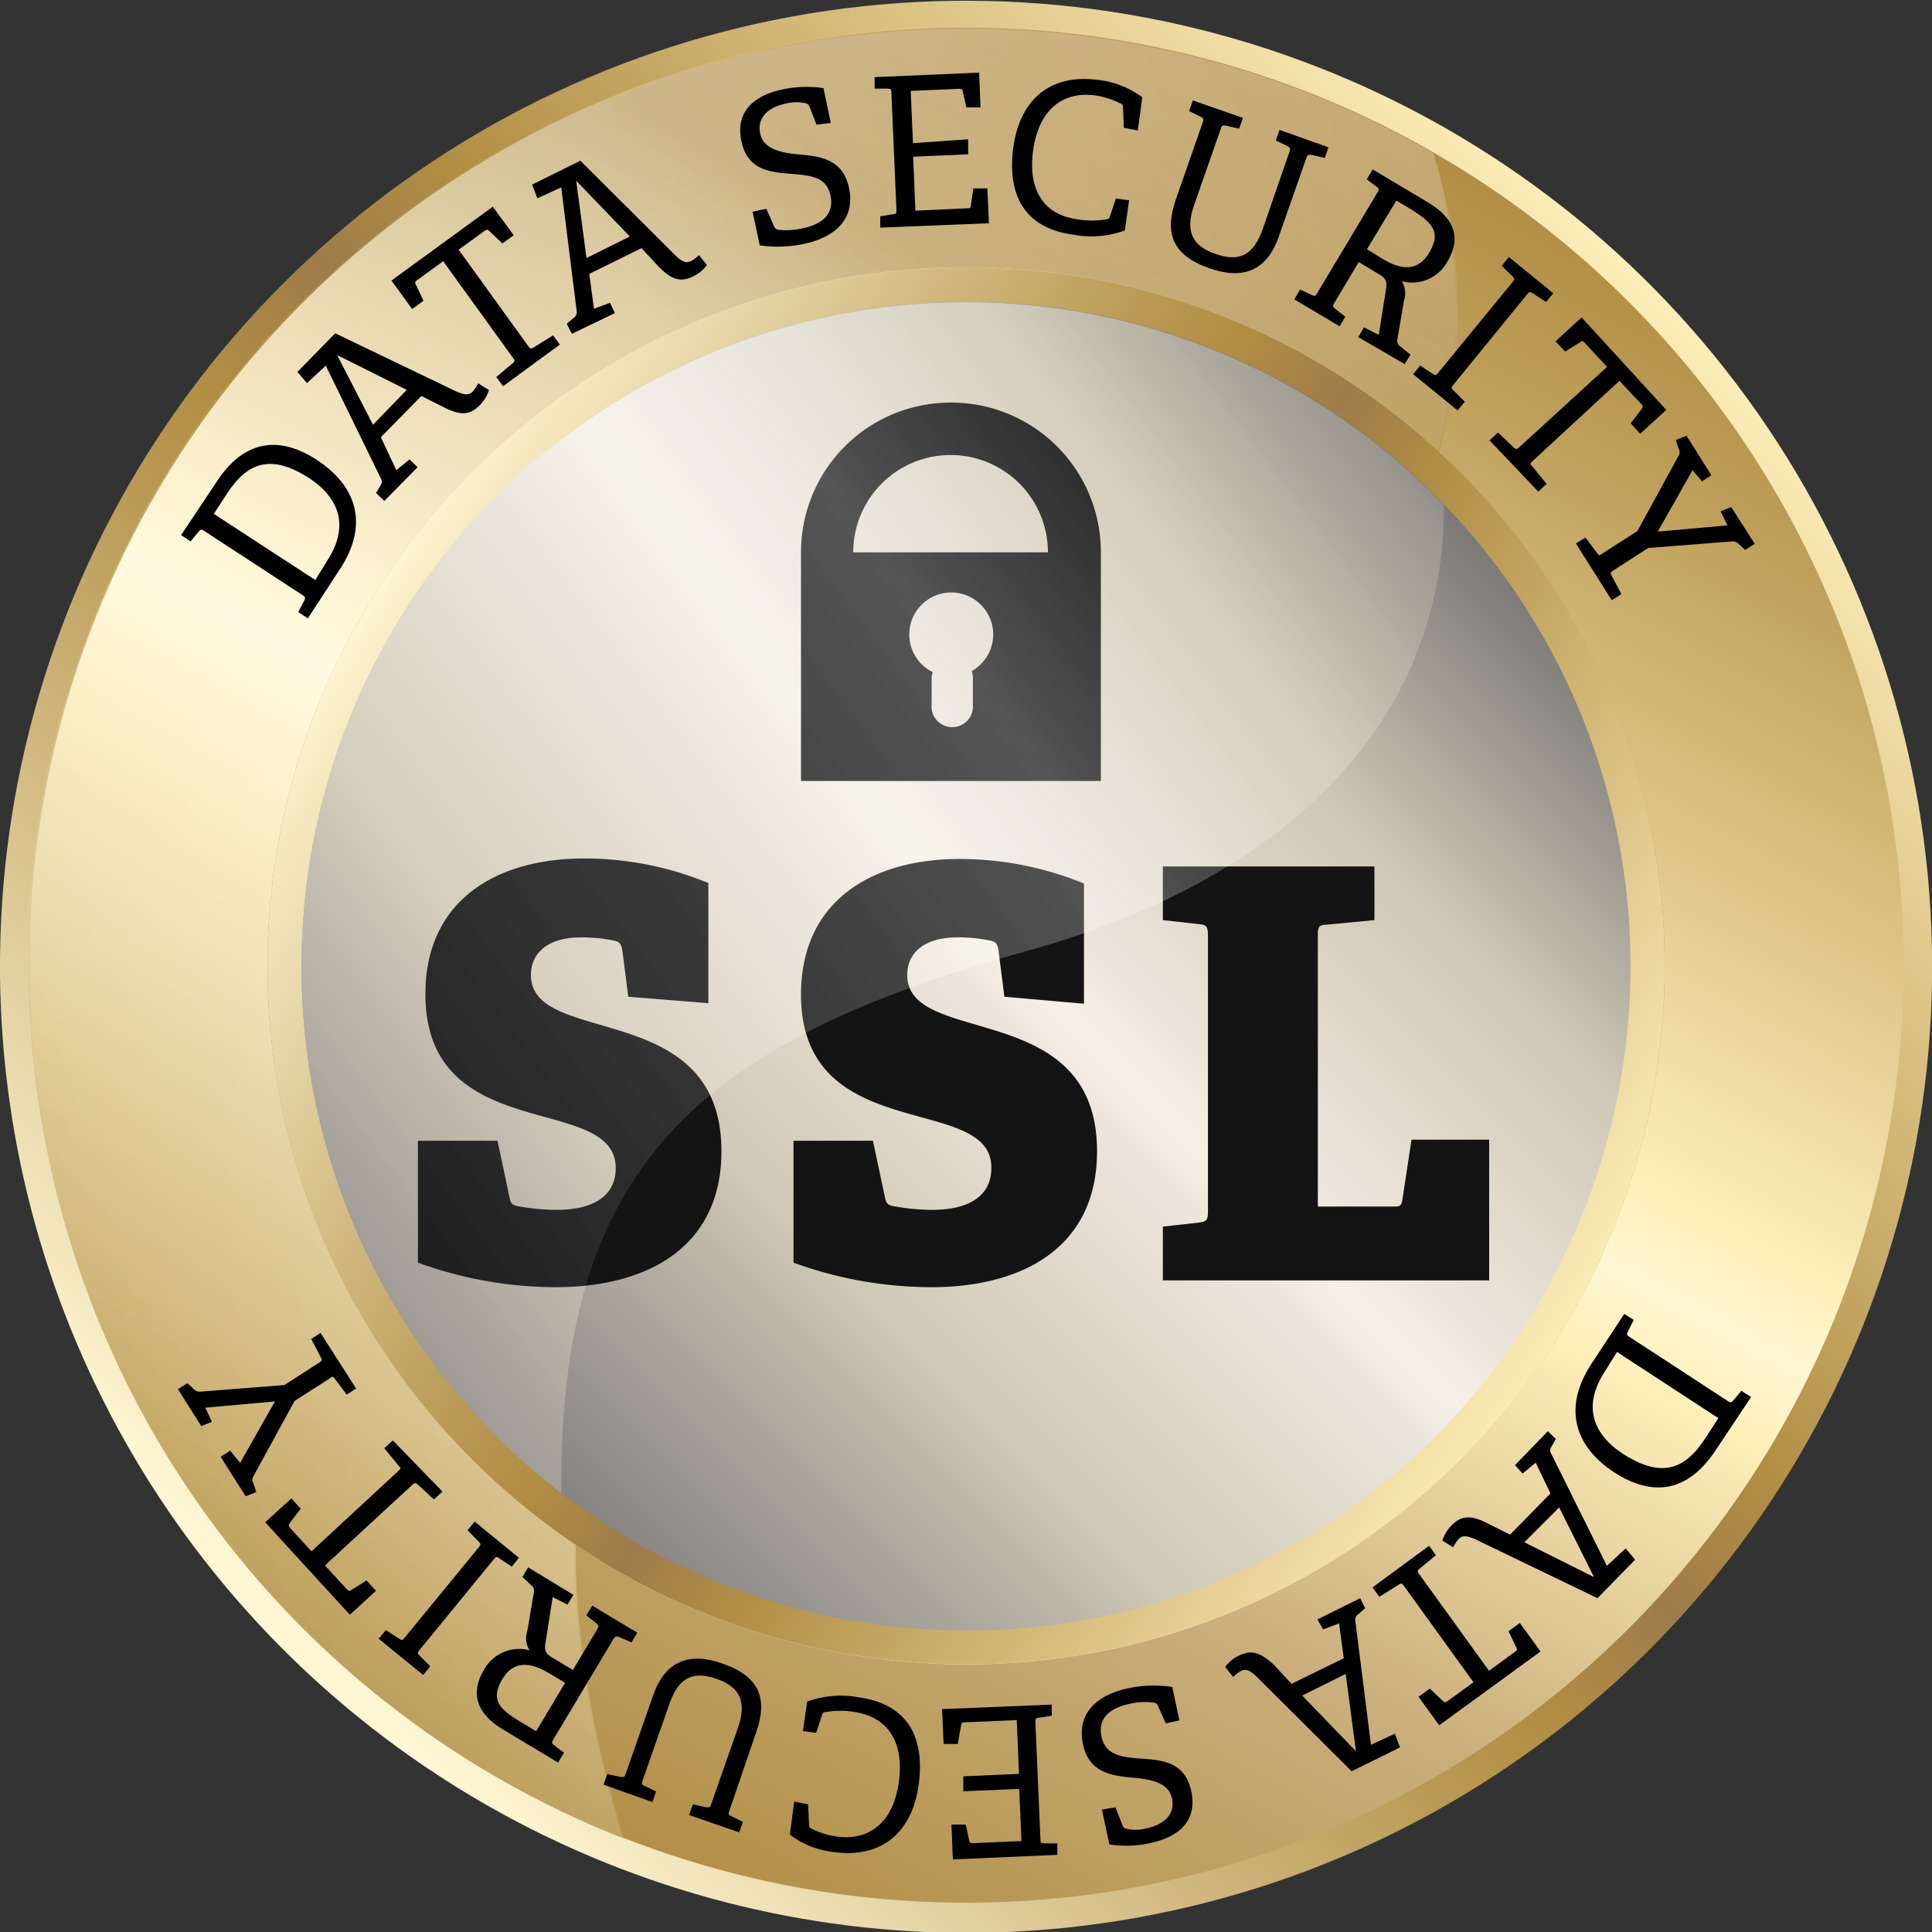
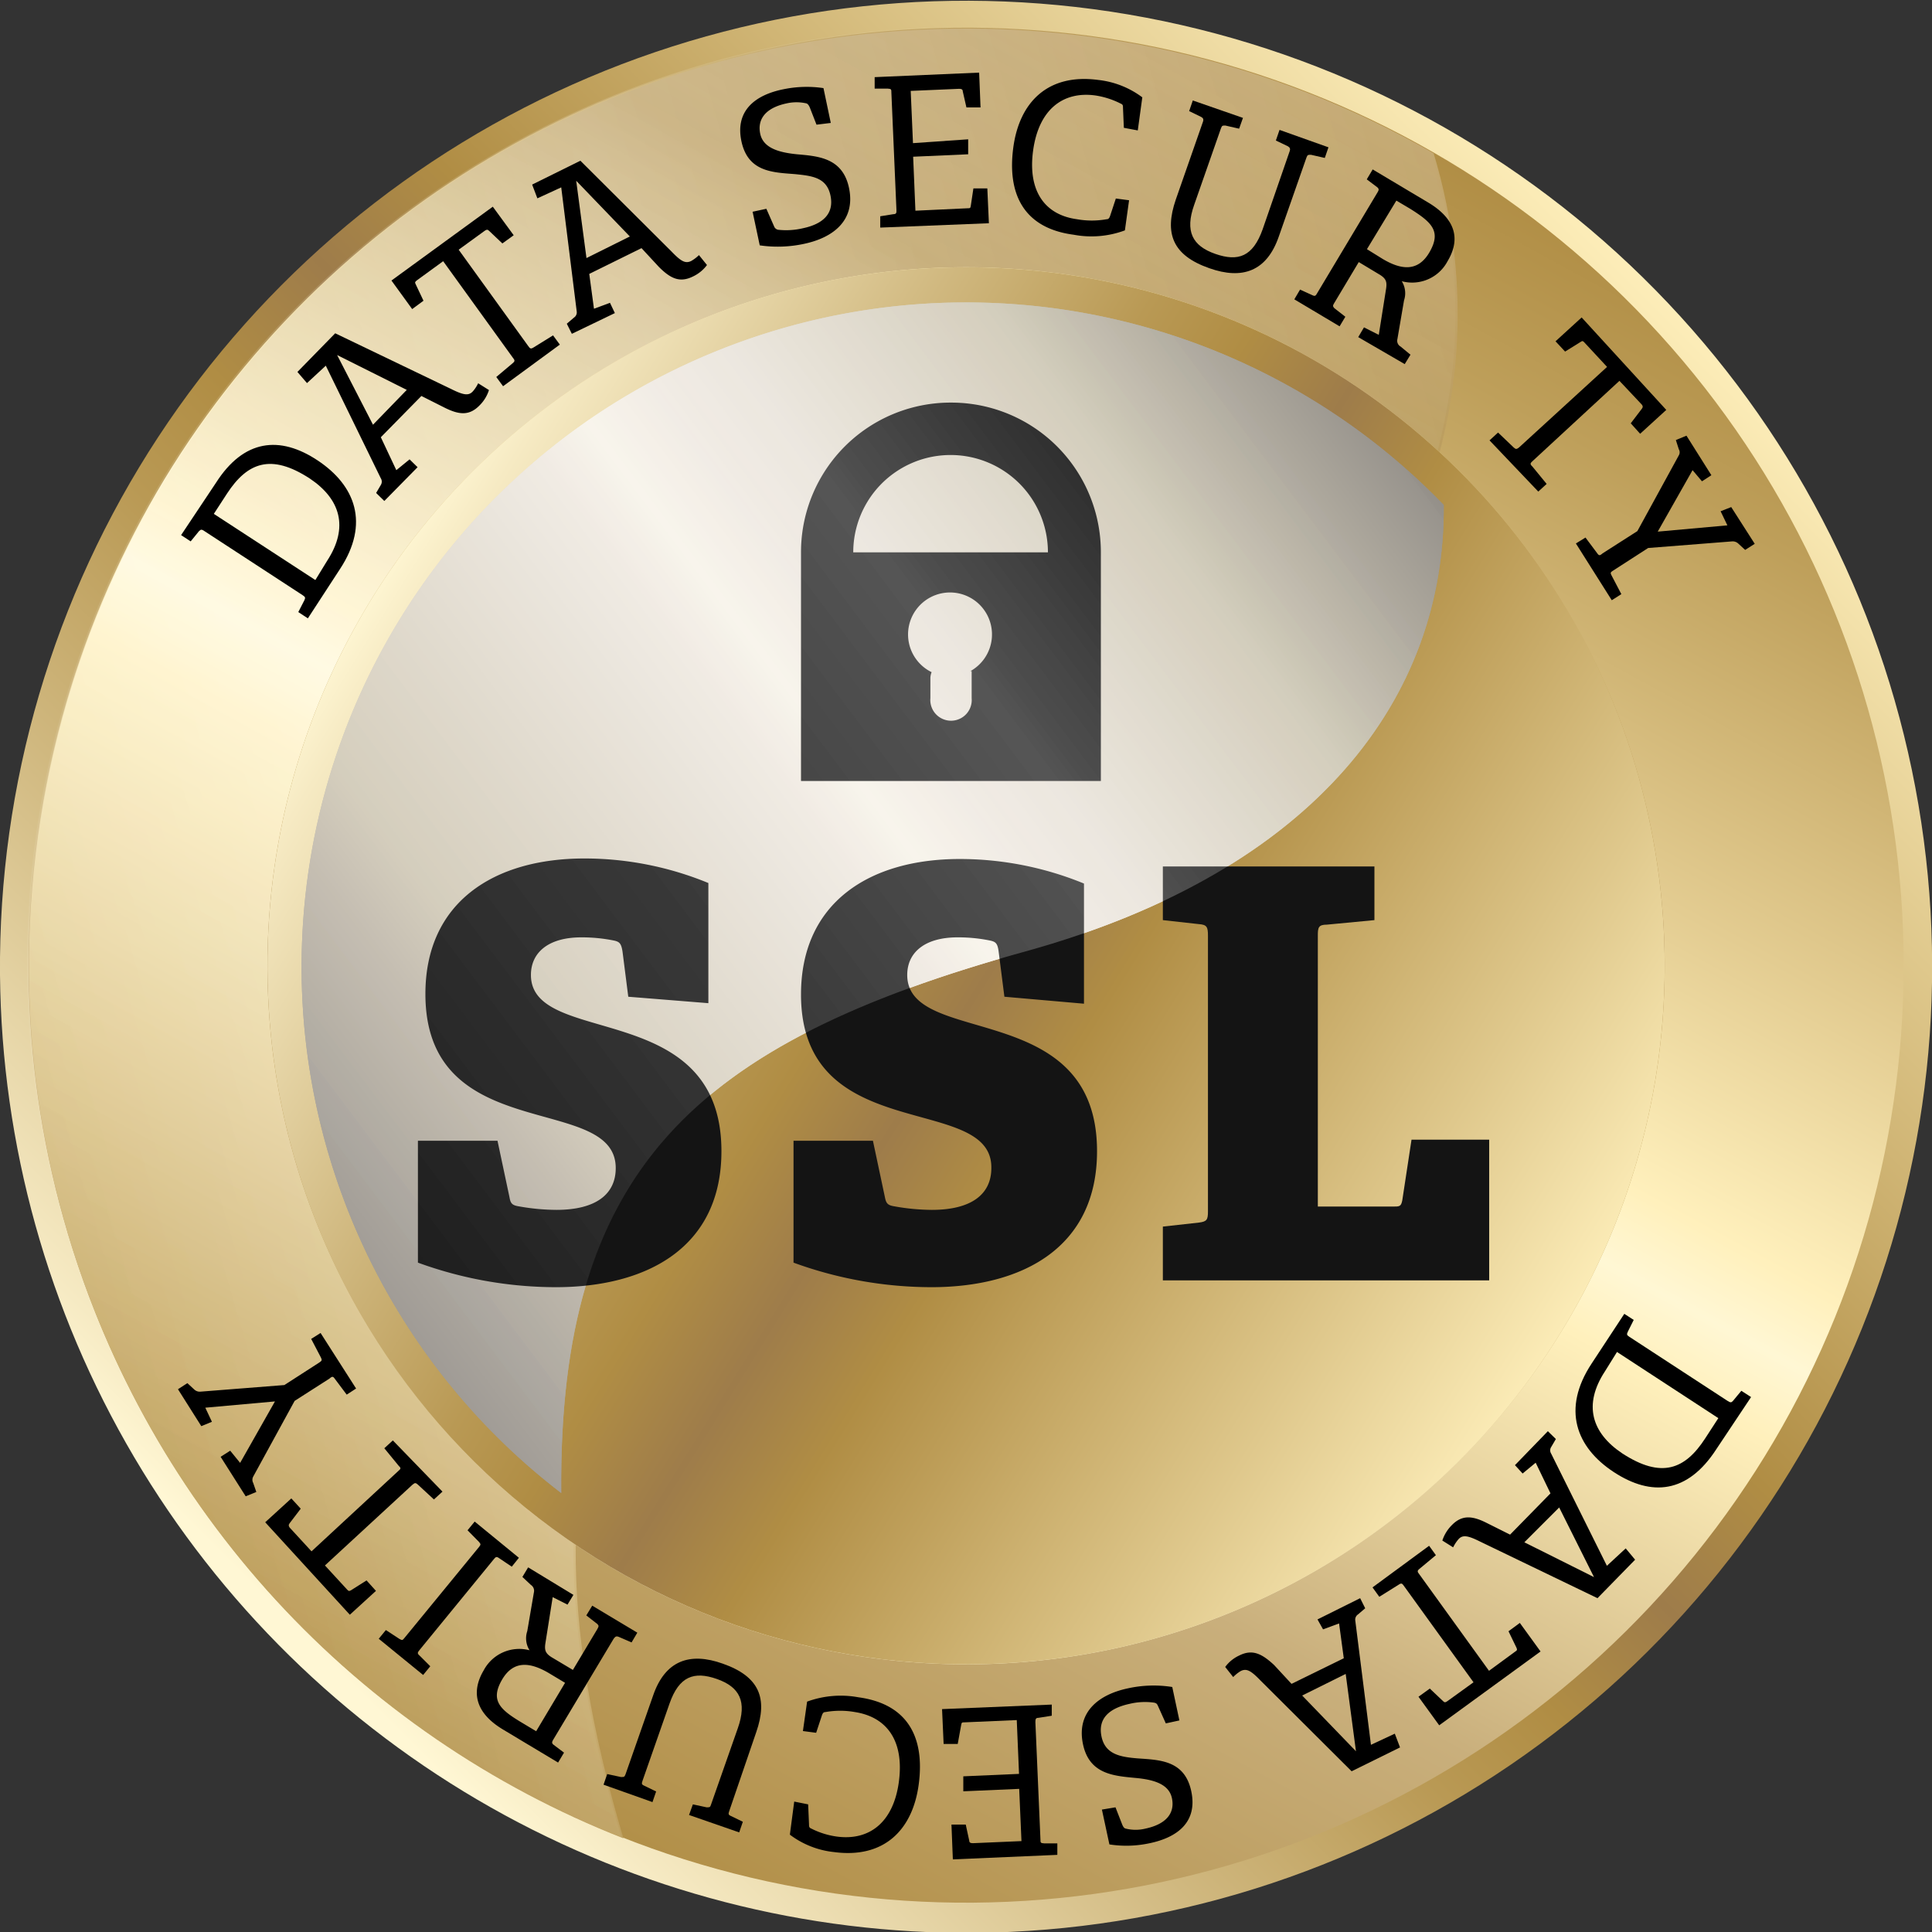
<svg xmlns="http://www.w3.org/2000/svg" xmlns:xlink="http://www.w3.org/1999/xlink" id="Ebene_1" data-name="Ebene 1" viewBox="0 0 110.95 110.95">
  <rect x="0" y="0" width="110.95" height="110.95" fill="#333333" stroke="none" />
  <defs>
    <style>.cls-1{fill:none;}.cls-2{fill:url(#Silver);}.cls-3{fill:url(#Schimmer);}.cls-4{fill:url(#Unbenannter_Verlauf_78);}.cls-5{fill:url(#Unbenannter_Verlauf_78-2);}.cls-6{fill:url(#Unbenannter_Verlauf);}.cls-7{clip-path:url(#clip-path);}.cls-8{fill:url(#Unbenannter_Verlauf-2);}.cls-9{clip-path:url(#clip-path-2);}.cls-10{fill:url(#Gold);}.cls-11{clip-path:url(#clip-path-3);}.cls-12{fill:url(#Unbenannter_Verlauf_3);}.cls-13{clip-path:url(#clip-path-4);}.cls-14{fill:url(#Unbenannter_Verlauf_78-4);}.cls-15{clip-path:url(#clip-path-5);}.cls-16{fill:url(#Silver-2);}.cls-17{clip-path:url(#clip-path-6);}.cls-18{fill:url(#Silver-3);}.cls-19{opacity:0.47;}.cls-20{clip-path:url(#clip-path-7);}.cls-21{fill:url(#Unbenannter_Verlauf_78-6);}.cls-22{clip-path:url(#clip-path-8);}.cls-23{fill:url(#Unbenannter_Verlauf-4);}.cls-24{clip-path:url(#clip-path-9);}.cls-25{fill:url(#Silver-4);}.cls-26{clip-path:url(#clip-path-10);}.cls-27{fill:url(#Silver-6);}.cls-28{fill:#141414;}.cls-29{fill:url(#Schimmer-3);}</style>
    <linearGradient id="Silver" x1="10.19" y1="72.09" x2="81.94" y2="18.04" gradientUnits="userSpaceOnUse">
      <stop offset="0" stop-color="#848181" />
      <stop offset="0.22" stop-color="#bfb8aa" />
      <stop offset="0.27" stop-color="#cfc8b5" />
      <stop offset="0.49" stop-color="#ece5dc" />
      <stop offset="0.53" stop-color="#f6f1e6" />
      <stop offset="0.58" stop-color="#ece5dc" />
      <stop offset="0.78" stop-color="#cfc8b5" />
      <stop offset="1" stop-color="#7b7877" />
    </linearGradient>
    <linearGradient id="Schimmer" x1="10.19" y1="72.09" x2="81.94" y2="18.04" gradientUnits="userSpaceOnUse">
      <stop offset="0" stop-color="#fff" stop-opacity="0" />
      <stop offset="0.39" stop-color="#fff" stop-opacity="0.08" />
      <stop offset="0.63" stop-color="#fff" stop-opacity="0.15" />
      <stop offset="0.65" stop-color="#fff" stop-opacity="0.13" />
      <stop offset="0.76" stop-color="#fff" stop-opacity="0.06" />
      <stop offset="0.88" stop-color="#fff" stop-opacity="0.01" />
      <stop offset="1" stop-color="#fff" stop-opacity="0" />
    </linearGradient>
    <linearGradient id="Unbenannter_Verlauf_78" x1="-5.47" y1="99.98" x2="87.07" y2="99.98" gradientTransform="matrix(0.96, -0.28, 0.28, 0.96, -20.2, -32.57)" gradientUnits="userSpaceOnUse">
      <stop offset="0" stop-color="#fff" stop-opacity="0" />
      <stop offset="0.5" stop-color="#fff" stop-opacity="0.2" />
      <stop offset="0.68" stop-color="#fff" stop-opacity="0.14" />
      <stop offset="1" stop-color="#fff" stop-opacity="0" />
    </linearGradient>
    <linearGradient id="Unbenannter_Verlauf_78-2" x1="-5.56" y1="99.87" x2="86.98" y2="99.87" xlink:href="#Unbenannter_Verlauf_78" />
    <linearGradient id="Unbenannter_Verlauf" x1="9.93" y1="60.57" x2="90.17" y2="60.57" gradientTransform="translate(-5.1 105.53) rotate(-90)" gradientUnits="userSpaceOnUse">
      <stop offset="0" stop-color="#fff7d4" />
      <stop offset="0.04" stop-color="#f6eac3" />
      <stop offset="0.23" stop-color="#d0b87f" />
      <stop offset="0.36" stop-color="#b99954" />
      <stop offset="0.43" stop-color="#b08d44" />
      <stop offset="0.51" stop-color="#9e7c4a" />
      <stop offset="0.59" stop-color="#b08d44" />
      <stop offset="0.84" stop-color="#dfc88c" />
      <stop offset="1" stop-color="#fff0bc" />
    </linearGradient>
    <clipPath id="clip-path">
      <path class="cls-1" d="M0,56a55.48,55.48,0,1,1,56,55A55.55,55.55,0,0,1,0,56" />
    </clipPath>
    <linearGradient id="Unbenannter_Verlauf-2" x1="-297.52" y1="80.56" x2="-296.55" y2="80.56" gradientTransform="matrix(115.47, 0, 0, -115.47, 34355.21, 9357.55)" xlink:href="#Unbenannter_Verlauf" />
    <clipPath id="clip-path-2">
      <path class="cls-1" d="M3.89,70.82a53.84,53.84,0,1,0,36.25-67,53.85,53.85,0,0,0-36.25,67" />
    </clipPath>
    <linearGradient id="Gold" x1="-297.88" y1="80.26" x2="-296.93" y2="80.26" gradientTransform="matrix(114.03, 0, 0, -114.03, 33968.02, 9207.02)" gradientUnits="userSpaceOnUse">
      <stop offset="0" stop-color="#b08d44" />
      <stop offset="0.27" stop-color="#c9af7c" />
      <stop offset="0.49" stop-color="#fff0bc" />
      <stop offset="0.53" stop-color="#fff7d4" />
      <stop offset="0.57" stop-color="#fff0bc" />
      <stop offset="0.71" stop-color="#e3cc91" />
      <stop offset="0.9" stop-color="#be9f5a" />
      <stop offset="1" stop-color="#b08d44" />
    </linearGradient>
    <clipPath id="clip-path-3">
      <path class="cls-1" d="M3.89,70.82A53.79,53.79,0,0,0,35.8,105.57h0c-7.46-25.08.24-38,24-52.57,20.88-12.82,27-29.25,22.53-44.2a53.84,53.84,0,0,0-78.44,62" />
    </clipPath>
    <linearGradient id="Unbenannter_Verlauf_3" x1="-297.74" y1="80.53" x2="-296.8" y2="80.53" gradientTransform="matrix(130.72, 0, 0, -130.72, 38909.19, 10578.61)" gradientUnits="userSpaceOnUse">
      <stop offset="0" stop-color="#b08d44" />
      <stop offset="0.25" stop-color="#dfc88c" />
      <stop offset="0.42" stop-color="#fff0bc" />
      <stop offset="0.46" stop-color="#fff7d4" />
      <stop offset="0.49" stop-color="#fff0bc" />
      <stop offset="0.64" stop-color="#d5bc7c" />
      <stop offset="0.77" stop-color="#b08d44" />
      <stop offset="1" stop-color="#c9af7c" />
    </linearGradient>
    <clipPath id="clip-path-4">
      <path class="cls-4" d="M3.89,70.82A53.79,53.79,0,0,0,35.8,105.57h0c-7.46-25.08.24-38,24-52.57,20.88-12.82,27-29.25,22.53-44.2a53.84,53.84,0,0,0-78.44,62" />
    </clipPath>
    <linearGradient id="Unbenannter_Verlauf_78-4" x1="-297.74" y1="80.53" x2="-296.8" y2="80.53" gradientTransform="matrix(130.72, 0, 0, -130.72, 38909.19, 10578.61)" xlink:href="#Unbenannter_Verlauf_78" />
    <clipPath id="clip-path-5">
      <path class="cls-1" d="M32.31-42.46A55.54,55.54,0,0,1,3.13-115.29,55.54,55.54,0,0,1,76-144.47a55.55,55.55,0,0,1,29.18,72.83A55.55,55.55,0,0,1,32.31-42.46" />
    </clipPath>
    <linearGradient id="Silver-2" x1="-298.87" y1="83.6" x2="-297.9" y2="83.6" gradientTransform="matrix(-115.47, 0, 0, 115.47, -34401.42, -9747.04)" xlink:href="#Silver" />
    <clipPath id="clip-path-6">
      <path class="cls-1" d="M57.88-147.17a53.84,53.84,0,0,0-57.45,50,53.84,53.84,0,0,0,50,57.45,53.84,53.84,0,0,0,57.45-50,53.84,53.84,0,0,0-50-57.45" />
    </clipPath>
    <linearGradient id="Silver-3" x1="-296.66" y1="83.76" x2="-295.72" y2="83.76" gradientTransform="matrix(0, 114.03, 114.03, 0, -9496.37, 33680.84)" xlink:href="#Silver" />
    <clipPath id="clip-path-7">
      <path class="cls-5" d="M3.78,70.74a53.73,53.73,0,0,0,31.9,34.75h0c-7.46-25.07.24-38,24-52.57,20.88-12.81,27-29.25,22.53-44.19a53.83,53.83,0,0,0-78.43,62" />
    </clipPath>
    <linearGradient id="Unbenannter_Verlauf_78-6" x1="-297.74" y1="80.53" x2="-296.8" y2="80.53" gradientTransform="matrix(130.72, 0, 0, -130.72, 38909.06, 10578.68)" xlink:href="#Unbenannter_Verlauf_78" />
    <clipPath id="clip-path-8">
      <path class="cls-6" d="M16.38,64.46A40.12,40.12,0,1,1,64.46,94.57,40.16,40.16,0,0,1,16.38,64.46" />
    </clipPath>
    <linearGradient id="Unbenannter_Verlauf-4" x1="-299.57" y1="82.68" x2="-298.87" y2="82.68" gradientTransform="translate(9602.39 34607.13) rotate(90) scale(115.47)" xlink:href="#Unbenannter_Verlauf" />
    <clipPath id="clip-path-9">
-       <path class="cls-1" d="M17.32,55.81A38.16,38.16,0,1,0,55.14,17.32,38.16,38.16,0,0,0,17.32,55.81" />
-     </clipPath>
+       </clipPath>
    <linearGradient id="Silver-4" x1="-297.38" y1="80.52" x2="-296.71" y2="80.52" gradientTransform="matrix(114.03, 0, 0, -114.03, 33927.31, 9237.05)" xlink:href="#Silver" />
    <clipPath id="clip-path-10">
      <path class="cls-2" d="M17.32,55.81A38.08,38.08,0,0,0,32.23,85.74h0c-.16-18.54,7.61-25.83,26.65-31.1C75.63,50,83,40,82.91,29A38.16,38.16,0,0,0,17.32,55.81" />
    </clipPath>
    <linearGradient id="Silver-6" x1="14.82" y1="78.24" x2="86.57" y2="24.19" gradientTransform="translate(51.78 -20.52) rotate(45.5)" xlink:href="#Silver" />
    <linearGradient id="Schimmer-3" x1="14.82" y1="78.24" x2="86.57" y2="24.19" gradientTransform="translate(51.78 -20.52) rotate(45.5)" xlink:href="#Schimmer" />
  </defs>
  <g class="cls-7">
    <rect class="cls-8" x="-23.97" y="-23.97" width="158.9" height="158.9" transform="translate(-22.98 56.17) rotate(-45.5)" />
  </g>
  <g class="cls-9">
    <rect class="cls-10" x="-20.64" y="-20.67" width="152.26" height="152.26" transform="translate(-19.7 77.86) rotate(-61.57)" />
  </g>
  <g class="cls-11">
    <rect class="cls-12" x="-20.04" y="-14.98" width="134.03" height="134.03" transform="translate(-21.14 68.58) rotate(-61.57)" />
  </g>
  <path class="cls-4" d="M3.89,70.82A53.79,53.79,0,0,0,35.8,105.57h0c-7.46-25.08.24-38,24-52.57,20.88-12.82,27-29.25,22.53-44.2a53.84,53.84,0,0,0-78.44,62" />
  <g class="cls-13">
    <rect class="cls-14" x="-20.04" y="-14.98" width="134.03" height="134.03" transform="translate(-21.14 68.58) rotate(-61.57)" />
  </g>
  <g class="cls-15">
    <rect class="cls-16" x="-25.32" y="-172.91" width="158.9" height="158.9" transform="translate(74.62 12.58) rotate(-41.01)" />
  </g>
  <g class="cls-17">
    <rect class="cls-18" x="-22" y="-169.59" width="152.26" height="152.26" transform="translate(74.62 12.59) rotate(-41.01)" />
  </g>
  <g class="cls-19">
    <path class="cls-5" d="M3.78,70.74a53.73,53.73,0,0,0,31.9,34.75h0c-7.46-25.07.24-38,24-52.57,20.88-12.81,27-29.25,22.53-44.19a53.83,53.83,0,0,0-78.43,62" />
    <g class="cls-20">
      <rect class="cls-21" x="-20.15" y="-15.06" width="134.03" height="134.03" transform="translate(-21.14 68.43) rotate(-61.57)" />
    </g>
  </g>
  <path class="cls-6" d="M16.38,64.46A40.12,40.12,0,1,1,64.46,94.57,40.16,40.16,0,0,1,16.38,64.46" />
  <g class="cls-22">
    <rect class="cls-23" x="-1.97" y="-1.98" width="114.9" height="114.9" transform="translate(-20.99 73.04) rotate(-57.94)" />
  </g>
  <g class="cls-24">
    <rect class="cls-25" x="1.51" y="1.51" width="107.94" height="107.94" transform="translate(-22.97 56.17) rotate(-45.5)" />
  </g>
  <path d="M93.28,75.45l.54.35-.34.68c-.07.15-.06.19.09.29l5.64,3.68c.16.1.21.11.31,0l.48-.58.56.36-2,3c-1.64,2.53-3.71,2.73-5.88,1.31s-3-3.62-1.28-6.23Zm-1.11,3.3c-1.26,1.92-.77,3.54,1,4.72,2.25,1.46,3.6.91,4.75-.86l.76-1.17-5.82-3.8Z" />
  <path d="M88.89,82.19l.46.45-.27.46a.35.35,0,0,0,0,.38l3.2,6.44,1.08-1,.54.65-2.16,2.21L85,88.53c-.7-.35-1-.4-1.24-.14a2.24,2.24,0,0,0-.31.47l-.62-.39a2.23,2.23,0,0,1,.55-.89c.58-.59,1.17-.54,2-.12l1.34.67,2.32-2.37L88.19,84l-.75.62L87,84.14Zm.65,4.38-2,2,4,2Z" />
  <path d="M82.07,88.77l.39.54-.95.79c-.13.11-.12.16,0,.31l4,5.54,1.5-1.1c.11-.07.13-.1.08-.22l-.46-.95.65-.48,1.19,1.64-5.82,4.24-1.19-1.64.65-.47.77.73c.09.08.12.07.23,0l1.51-1.09-4-5.54c-.1-.14-.14-.17-.29-.07l-1.12.7-.39-.54Z" />
  <path d="M78.11,91.78l.29.58-.41.35a.36.36,0,0,0-.16.35l.9,7.14,1.37-.64.3.79-2.78,1.37-5.23-5.21c-.55-.57-.8-.71-1.13-.55a2,2,0,0,0-.44.35l-.46-.58a2.07,2.07,0,0,1,.81-.66c.74-.37,1.28-.12,2,.55l1,1.08,3-1.47-.27-2-.92.34L75.66,93Zm-.83,4.35-2.5,1.24,3.09,3.2Z" />
  <path d="M64.06,103.79l.39,1c.07.16.12.2.19.22a2.36,2.36,0,0,0,1.15,0c1.21-.26,1.69-.91,1.51-1.75s-1.12-1.07-2.12-1.16c-1.25-.12-2.66-.22-3-2s.9-2.78,2.58-3.14a6.86,6.86,0,0,1,2.56-.08l.41,1.92-.78.17-.45-1c-.06-.14-.11-.18-.29-.2a3.77,3.77,0,0,0-1.35.08c-1.2.26-1.82.87-1.6,1.89s1.1,1.16,2.07,1.24c1.26.09,2.7.1,3.08,1.88s-.8,2.67-2.43,3a6.31,6.31,0,0,1-2.27.06l-.43-2Z" />
  <path d="M60.4,97.89l0,.64-.76.12c-.16,0-.18.07-.18.25l.29,6.73c0,.18,0,.22.21.23l.76,0,0,.66-6,.26-.08-2h.82l.2.92c0,.12.08.15.21.15l2.79-.12-.13-3-3.21.14,0-.86,3.2-.14-.13-3.09-3,.13c-.13,0-.17,0-.19.14L55,100.15l-.81,0-.09-2Z" />
  <path d="M46.35,97.72a5.61,5.61,0,0,1,2.94-.25c2.9.39,3.82,2.37,3.47,5s-2,4.27-4.86,3.89a5.08,5.08,0,0,1-2.54-1l.25-1.9.8.16.05,1.15c0,.11,0,.19.13.24a4.62,4.62,0,0,0,1.47.46c1.87.25,3.25-.82,3.56-3.15s-.67-3.71-2.52-4a4.83,4.83,0,0,0-1.7,0c-.1,0-.15.05-.2.19l-.33,1-.76-.1Z" />
  <path d="M36.9,102.26c-.06.17-.06.22.1.29l.68.33-.21.61-2.81-1,.21-.61.79.17c.18,0,.2,0,.26-.15l1.59-4.54c.69-2,2.1-2.5,4-1.82,2.11.74,2.59,2,1.92,3.93L41.88,104c-.06.17-.06.22.1.29l.68.33-.21.61-2.88-1,.22-.61.79.17c.18,0,.2,0,.25-.15l1.54-4.39c.54-1.53.11-2.37-1.2-2.83s-2.17-.16-2.72,1.41Z" />
  <path d="M32.93,91.59l-.34.56-.85-.43-.42,2.65c-.06.41,0,.6.44.85l1.14.68,1.4-2.34c.09-.17.1-.19,0-.3l-.63-.49.34-.56,2.59,1.55-.33.56L35.53,94c-.16-.06-.2,0-.29.11l-3.46,5.78c-.09.15-.1.21,0,.3l.61.46-.34.57-3.15-1.89c-1.86-1.11-1.71-2.42-1.12-3.41a2.31,2.31,0,0,1,2.63-1.15,1.29,1.29,0,0,1-.13-1.1l.38-2.22a.4.4,0,0,0-.17-.43L30,90.56l.33-.55ZM31.5,96.07c-1-.58-2-.78-2.68.41s-.09,1.71,1.17,2.46l.8.48,1.66-2.78Z" />
  <path d="M29.8,89.46l-.41.51-.73-.49c-.14-.1-.19-.08-.3.06l-4.27,5.22c-.12.14-.13.2,0,.31l.62.62-.41.5-2.55-2.08.41-.5.78.51c.16.09.18.08.29-.06l4.27-5.21c.12-.15.12-.17,0-.31l-.65-.66.41-.5Z" />
  <path d="M25.41,85.66l-.49.45L24,85.26c-.13-.12-.18-.11-.31,0L18.66,89.9l1.26,1.37c.09.1.12.12.23.06l.9-.57.54.6-1.5,1.37-4.86-5.31,1.5-1.37.54.59-.64.84c-.07.1-.06.14,0,.24l1.26,1.37,5-4.63c.13-.11.15-.15,0-.29l-.82-1,.49-.45Z" />
  <path d="M20.45,79.74l-.54.35-.69-.92c-.1-.14-.15-.13-.3,0l-2,1.28-2.38,4.35a.38.38,0,0,0,0,.36l.18.52-.61.25-1.44-2.27.55-.35.57.7,2-3.53-4,.36.38.81-.61.25-1.34-2.12.54-.35.39.36a.46.46,0,0,0,.35.13l4.83-.38,2-1.29c.16-.11.17-.13.1-.29l-.56-1.07.54-.34Z" />
  <path d="M17.68,35.51l-.55-.36.35-.68c.07-.15.05-.19-.1-.29L11.74,30.5c-.15-.1-.2-.11-.31,0l-.48.59-.55-.36,2-3C14,25.22,16.07,25,18.24,26.44s3,3.62,1.29,6.23Zm1.11-3.31c1.25-1.92.76-3.54-1-4.72-2.24-1.46-3.59-.91-4.75.86l-.76,1.17,5.83,3.8Z" />
  <path d="M22.07,28.77l-.47-.46.27-.46a.36.36,0,0,0,0-.38L18.71,21l-1.08,1-.55-.64,2.17-2.22,6.66,3.2c.7.35,1,.4,1.24.14a2,2,0,0,0,.31-.47l.62.39a2.16,2.16,0,0,1-.55.89c-.58.59-1.16.54-2,.12l-1.33-.67-2.33,2.37L22.76,27l.76-.62.46.45Zm-.65-4.38,1.94-2-4-2Z" />
  <path d="M28.89,22.18l-.39-.53.95-.8c.13-.11.12-.16,0-.31l-4-5.54-1.51,1.1c-.1.08-.13.11-.07.22l.45.95-.65.48-1.19-1.64,5.82-4.24,1.2,1.64-.65.47-.77-.73c-.09-.08-.13-.07-.24,0l-1.5,1.09,4,5.54c.1.14.14.17.29.08l1.13-.7.39.53Z" />
  <path d="M32.84,19.17l-.29-.58.41-.35a.36.36,0,0,0,.16-.35l-.89-7.13-1.37.63-.3-.79,2.77-1.37,5.24,5.22c.54.56.79.7,1.12.54a2.2,2.2,0,0,0,.45-.34l.46.57a2.13,2.13,0,0,1-.81.66c-.75.37-1.28.12-1.95-.55l-1-1.08-3,1.48.27,2,.92-.34.28.59Zm.84-4.35,2.49-1.24-3.08-3.2Z" />
  <path d="M46.89,7.16l-.39-1c-.07-.15-.12-.19-.18-.22a2.55,2.55,0,0,0-1.16,0c-1.21.26-1.68.92-1.5,1.75s1.11,1.07,2.11,1.17c1.25.11,2.66.21,3,2s-.9,2.78-2.58,3.14a7.15,7.15,0,0,1-2.56.09l-.41-1.93.79-.17.44,1a.31.31,0,0,0,.29.21,4.2,4.2,0,0,0,1.36-.09c1.19-.25,1.81-.86,1.59-1.89S46.64,10.1,45.66,10c-1.26-.1-2.7-.11-3.08-1.88s.8-2.68,2.44-3a6.56,6.56,0,0,1,2.27-.06l.42,2Z" />
  <path d="M50.55,13.07l0-.65.75-.12c.17,0,.19-.07.18-.25l-.29-6.73c0-.18,0-.22-.2-.23l-.76,0,0-.66,6-.26.08,2h-.81l-.21-.92c0-.12-.08-.15-.21-.15l-2.78.12.13,3L55.6,8l0,.86L52.44,9l.13,3.1,3-.14c.13,0,.16,0,.18-.14l.15-1,.8,0,.09,2Z" />
  <path d="M64.6,13.23a5.51,5.51,0,0,1-2.94.25c-2.9-.38-3.82-2.37-3.47-5s2-4.27,4.87-3.89a5.15,5.15,0,0,1,2.54,1l-.26,1.9-.8-.15-.05-1.16c0-.11,0-.18-.13-.23a4.79,4.79,0,0,0-1.47-.47c-1.87-.25-3.24.83-3.56,3.16s.67,3.7,2.52,3.95a4.83,4.83,0,0,0,1.7,0c.1,0,.15-.05.2-.19l.33-1,.76.1Z" />
  <path d="M74.06,8.69c.06-.17,0-.22-.1-.29l-.69-.33.21-.61,2.81,1-.21.61-.79-.18c-.18,0-.2,0-.26.15l-1.59,4.54c-.69,2-2.09,2.5-4,1.82-2.11-.74-2.58-2-1.92-3.93L69.08,7c.06-.17,0-.23-.11-.29l-.68-.33.21-.61,2.88,1-.22.62-.79-.18c-.17,0-.19,0-.25.15l-1.54,4.4c-.54,1.52-.11,2.36,1.21,2.82s2.16.16,2.72-1.41Z" />
  <path d="M78,19.36l.33-.56.85.43.42-2.65c.06-.41,0-.6-.44-.85l-1.13-.68-1.4,2.34c-.1.17-.1.19,0,.31l.63.49-.33.55-2.6-1.55.33-.56.7.32c.15.07.19.05.28-.11l3.46-5.78c.09-.15.1-.2,0-.3l-.61-.46.34-.57L82,11.62C83.87,12.73,83.73,14,83.13,15a2.3,2.3,0,0,1-2.63,1.15,1.3,1.3,0,0,1,.13,1.1l-.38,2.22a.38.38,0,0,0,.18.43l.57.47-.33.54Zm1.42-4.48c1,.59,2,.78,2.68-.41S82.22,12.77,81,12l-.81-.48L78.5,14.31Z" />
-   <path d="M81.15,21.49l.41-.5.73.49c.14.09.19.07.3-.07l4.28-5.22c.11-.14.12-.19,0-.31l-.63-.62.41-.5,2.55,2.08-.41.5L88,16.83c-.15-.09-.18-.08-.29.06L83.46,22.1c-.12.15-.13.18,0,.31l.66.66-.41.5Z" />
  <path d="M85.54,25.29l.49-.45.9.86c.12.11.17.1.3,0l5.06-4.63L91,19.68c-.09-.1-.12-.12-.22-.05l-.9.56-.55-.59,1.5-1.37,4.86,5.31-1.5,1.37-.54-.6.64-.84c.07-.1.06-.14,0-.23L93,21.87l-5,4.62c-.12.11-.15.16,0,.3l.82,1-.48.44Z" />
  <path d="M90.5,31.21l.55-.34.68.91c.1.14.15.13.3,0l2-1.28,2.38-4.35a.34.34,0,0,0,0-.35l-.17-.53.61-.25,1.43,2.27-.54.35L97.2,27l-2,3.53,4-.36-.39-.81.61-.24,1.35,2.11-.55.35-.38-.35a.47.47,0,0,0-.36-.14l-4.83.38-2,1.29c-.17.11-.18.13-.1.29l.56,1.07-.55.35Z" />
  <path class="cls-2" d="M17.32,55.81A38.08,38.08,0,0,0,32.23,85.74h0c-.16-18.54,7.61-25.83,26.65-31.1C75.63,50,83,40,82.91,29A38.16,38.16,0,0,0,17.32,55.81" />
  <g class="cls-26">
    <rect class="cls-27" x="2.85" y="3.97" width="95.01" height="95.01" transform="translate(-21.65 51.31) rotate(-45.5)" />
  </g>
  <path class="cls-28" d="M36.08,57.24l-.33-2.59c-.07-.46-.17-.56-.46-.63a9.3,9.3,0,0,0-1.91-.19c-1.9,0-2.89.88-2.89,2.16,0,4.18,10.94,1.29,10.94,10.12,0,5.55-4.3,7.81-9.52,7.81A23.18,23.18,0,0,1,24,72.51v-7h4.57l.69,3.25c.06.36.16.46.55.52a12.53,12.53,0,0,0,2.14.2c2.26,0,3.41-.89,3.41-2.4,0-4.36-10.93-1.21-10.93-10,0-5.25,3.91-7.78,9.13-7.78a18.7,18.7,0,0,1,7.12,1.41v6.9Z" />
  <path class="cls-28" d="M57.68,57.24l-.33-2.59c-.06-.46-.16-.56-.46-.63a9.14,9.14,0,0,0-1.9-.19c-1.9,0-2.89.88-2.89,2.16C52.1,60.17,63,57.28,63,66.11c0,5.55-4.3,7.81-9.52,7.81a23.17,23.17,0,0,1-7.91-1.41v-7h4.56l.69,3.25c.07.36.17.46.56.52a12.51,12.51,0,0,0,2.13.2c2.27,0,3.42-.89,3.42-2.4C57,62.73,46,65.88,46,57.11c0-5.25,3.9-7.78,9.12-7.78a18.8,18.8,0,0,1,7.13,1.41v6.9Z" />
  <path class="cls-28" d="M66.78,73.53V70.44l2.07-.23c.46-.06.52-.16.52-.65V53.73c0-.49-.06-.63-.52-.66l-2.07-.23V49.76H78.93v3.08l-2.73.26c-.49,0-.52.17-.52.63V69.29H80c.37,0,.46,0,.53-.36l.53-3.48h4.46v8.08Z" />
-   <path class="cls-28" d="M54.63,23.12A8.59,8.59,0,0,0,46,31.72V44.85H63.22V31.72A8.59,8.59,0,0,0,54.63,23.12ZM55.8,38.54a1.16,1.16,0,0,1,.07.37v1.55a1.19,1.19,0,1,1-2.37,0V38.91a1.08,1.08,0,0,1,.07-.31,2.41,2.41,0,1,1,2.23-.06ZM49,31.72a5.59,5.59,0,1,1,11.18,0Z" />
+   <path class="cls-28" d="M54.63,23.12A8.59,8.59,0,0,0,46,31.72V44.85H63.22V31.72A8.59,8.59,0,0,0,54.63,23.12ZM55.8,38.54v1.55a1.19,1.19,0,1,1-2.37,0V38.91a1.08,1.08,0,0,1,.07-.31,2.41,2.41,0,1,1,2.23-.06ZM49,31.72a5.59,5.59,0,1,1,11.18,0Z" />
  <path class="cls-3" d="M17.32,55.81A38.08,38.08,0,0,0,32.23,85.74h0c-.16-18.54,7.61-25.83,26.65-31.1C75.63,50,83,40,82.91,29A38.16,38.16,0,0,0,17.32,55.81" />
  <g class="cls-26">
    <rect class="cls-29" x="2.85" y="3.97" width="95.01" height="95.01" transform="translate(-21.65 51.31) rotate(-45.5)" />
  </g>
</svg>